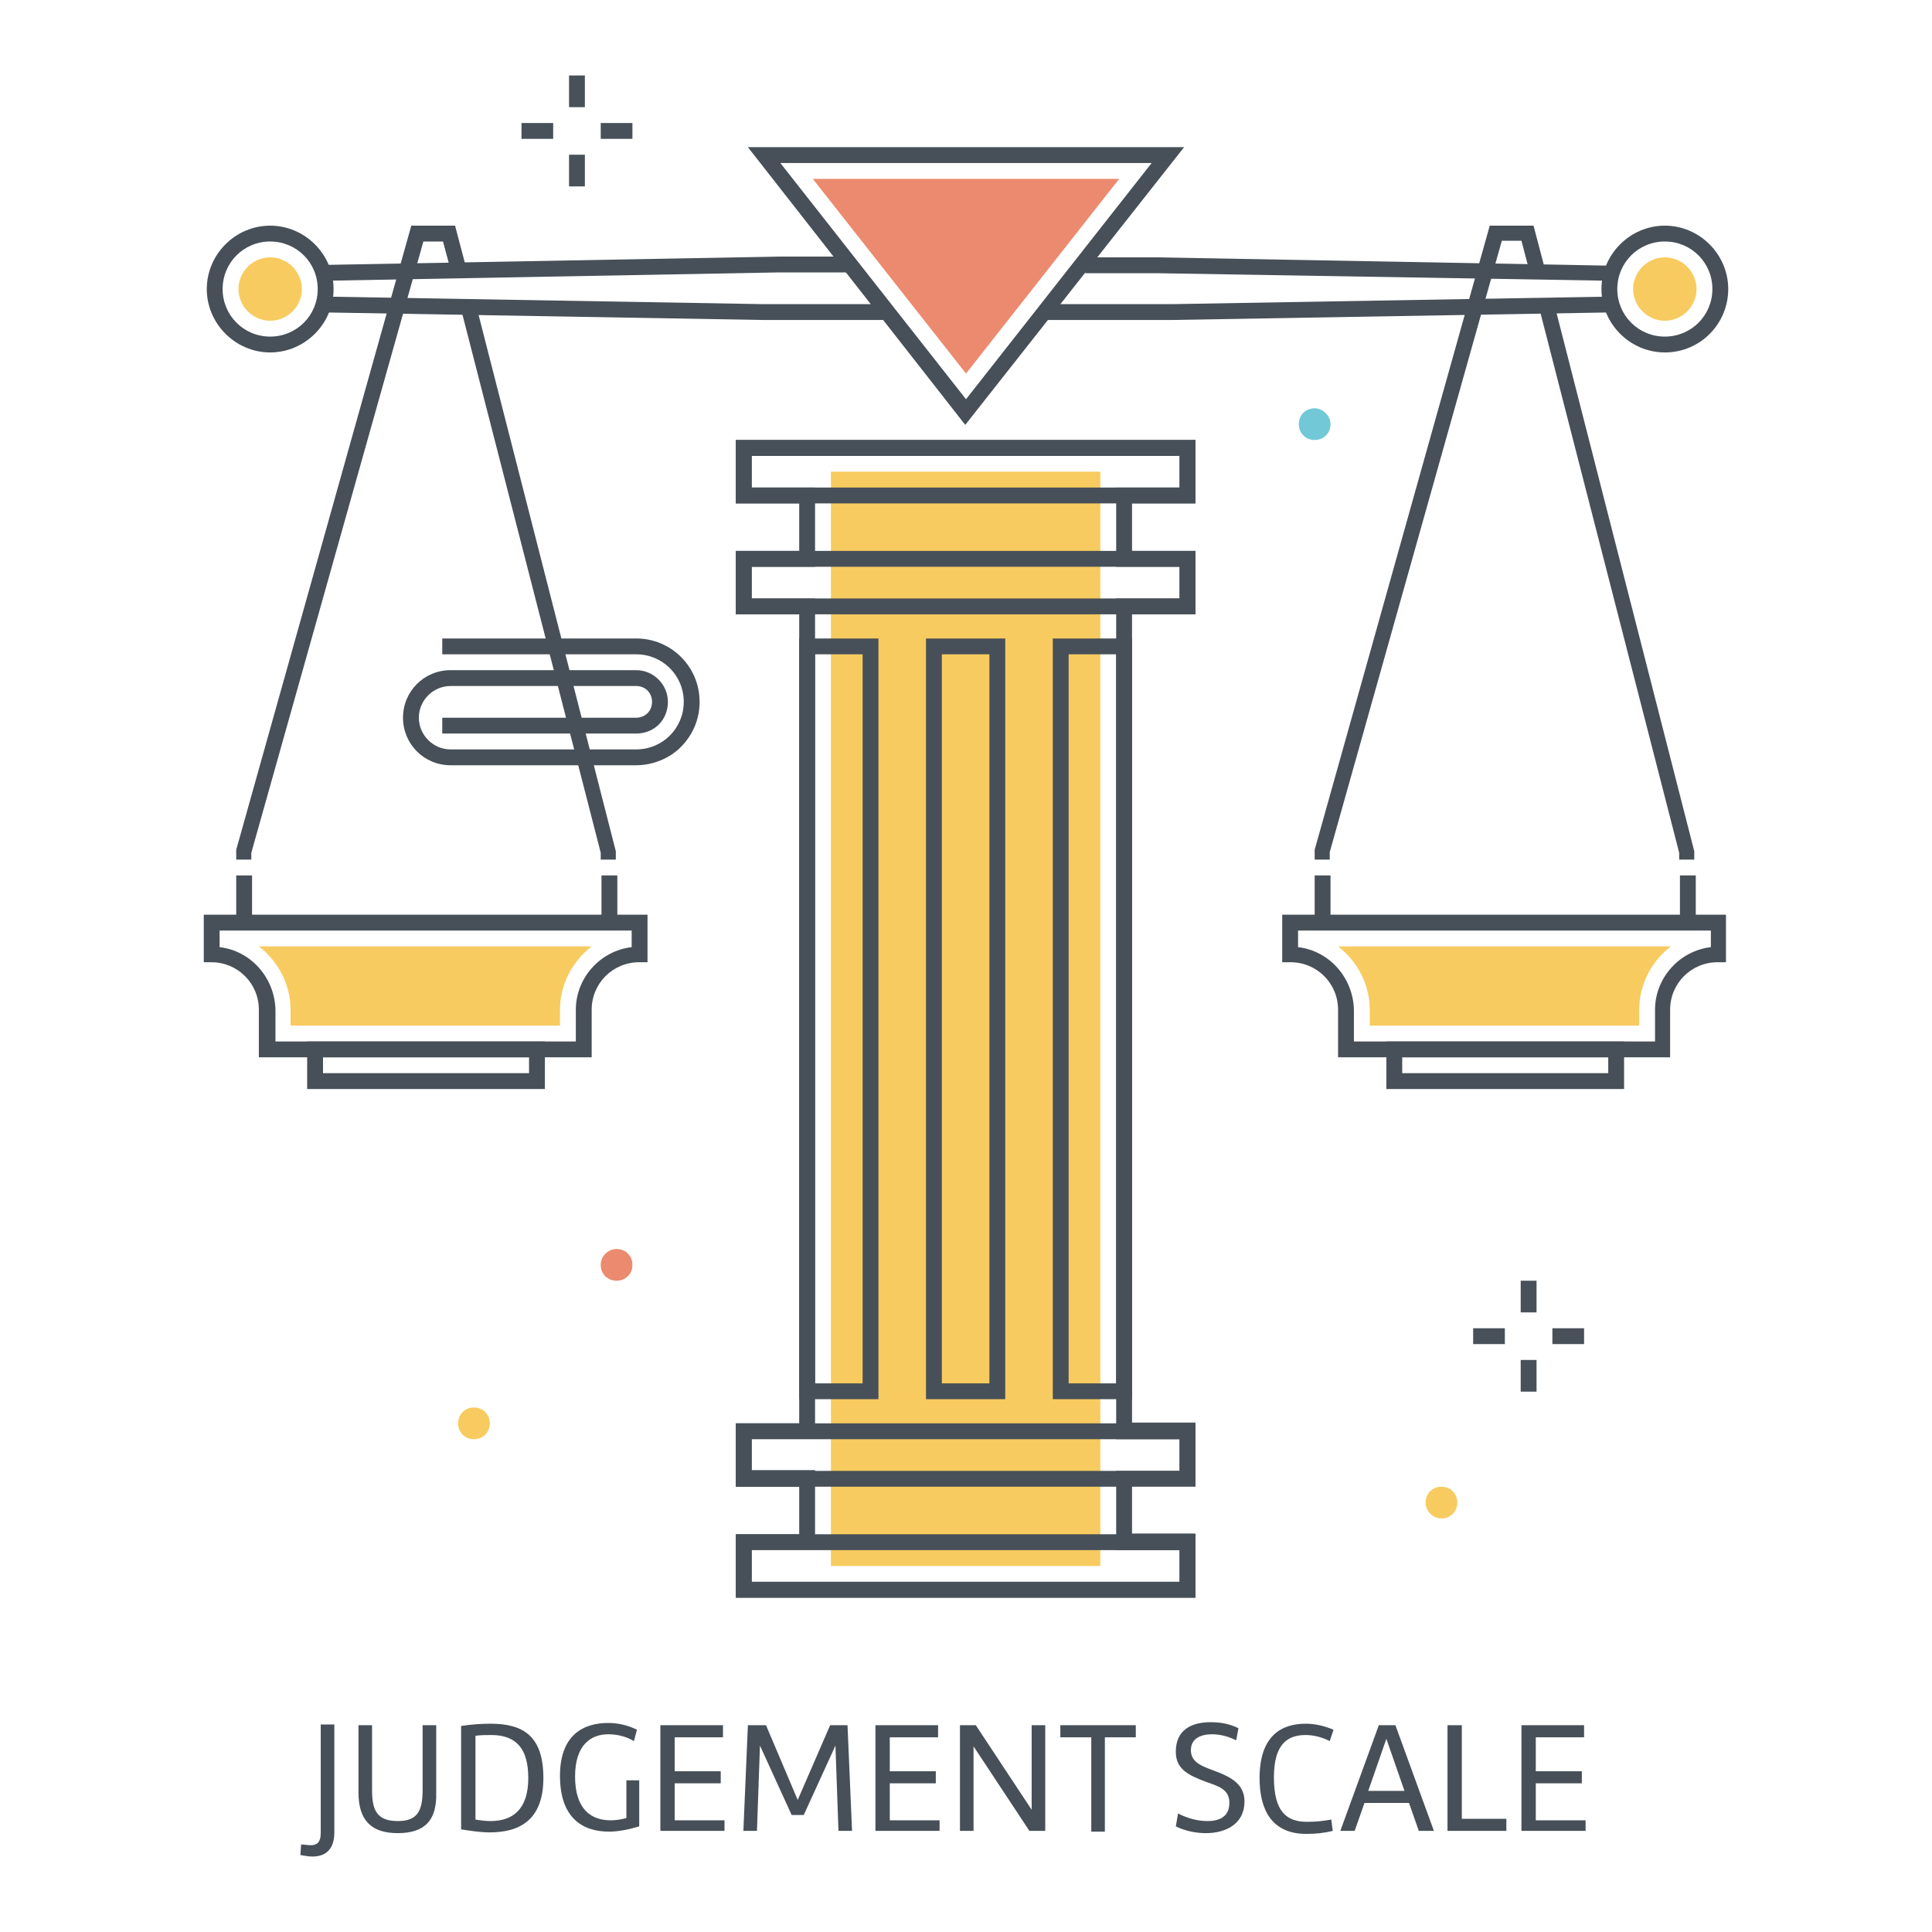
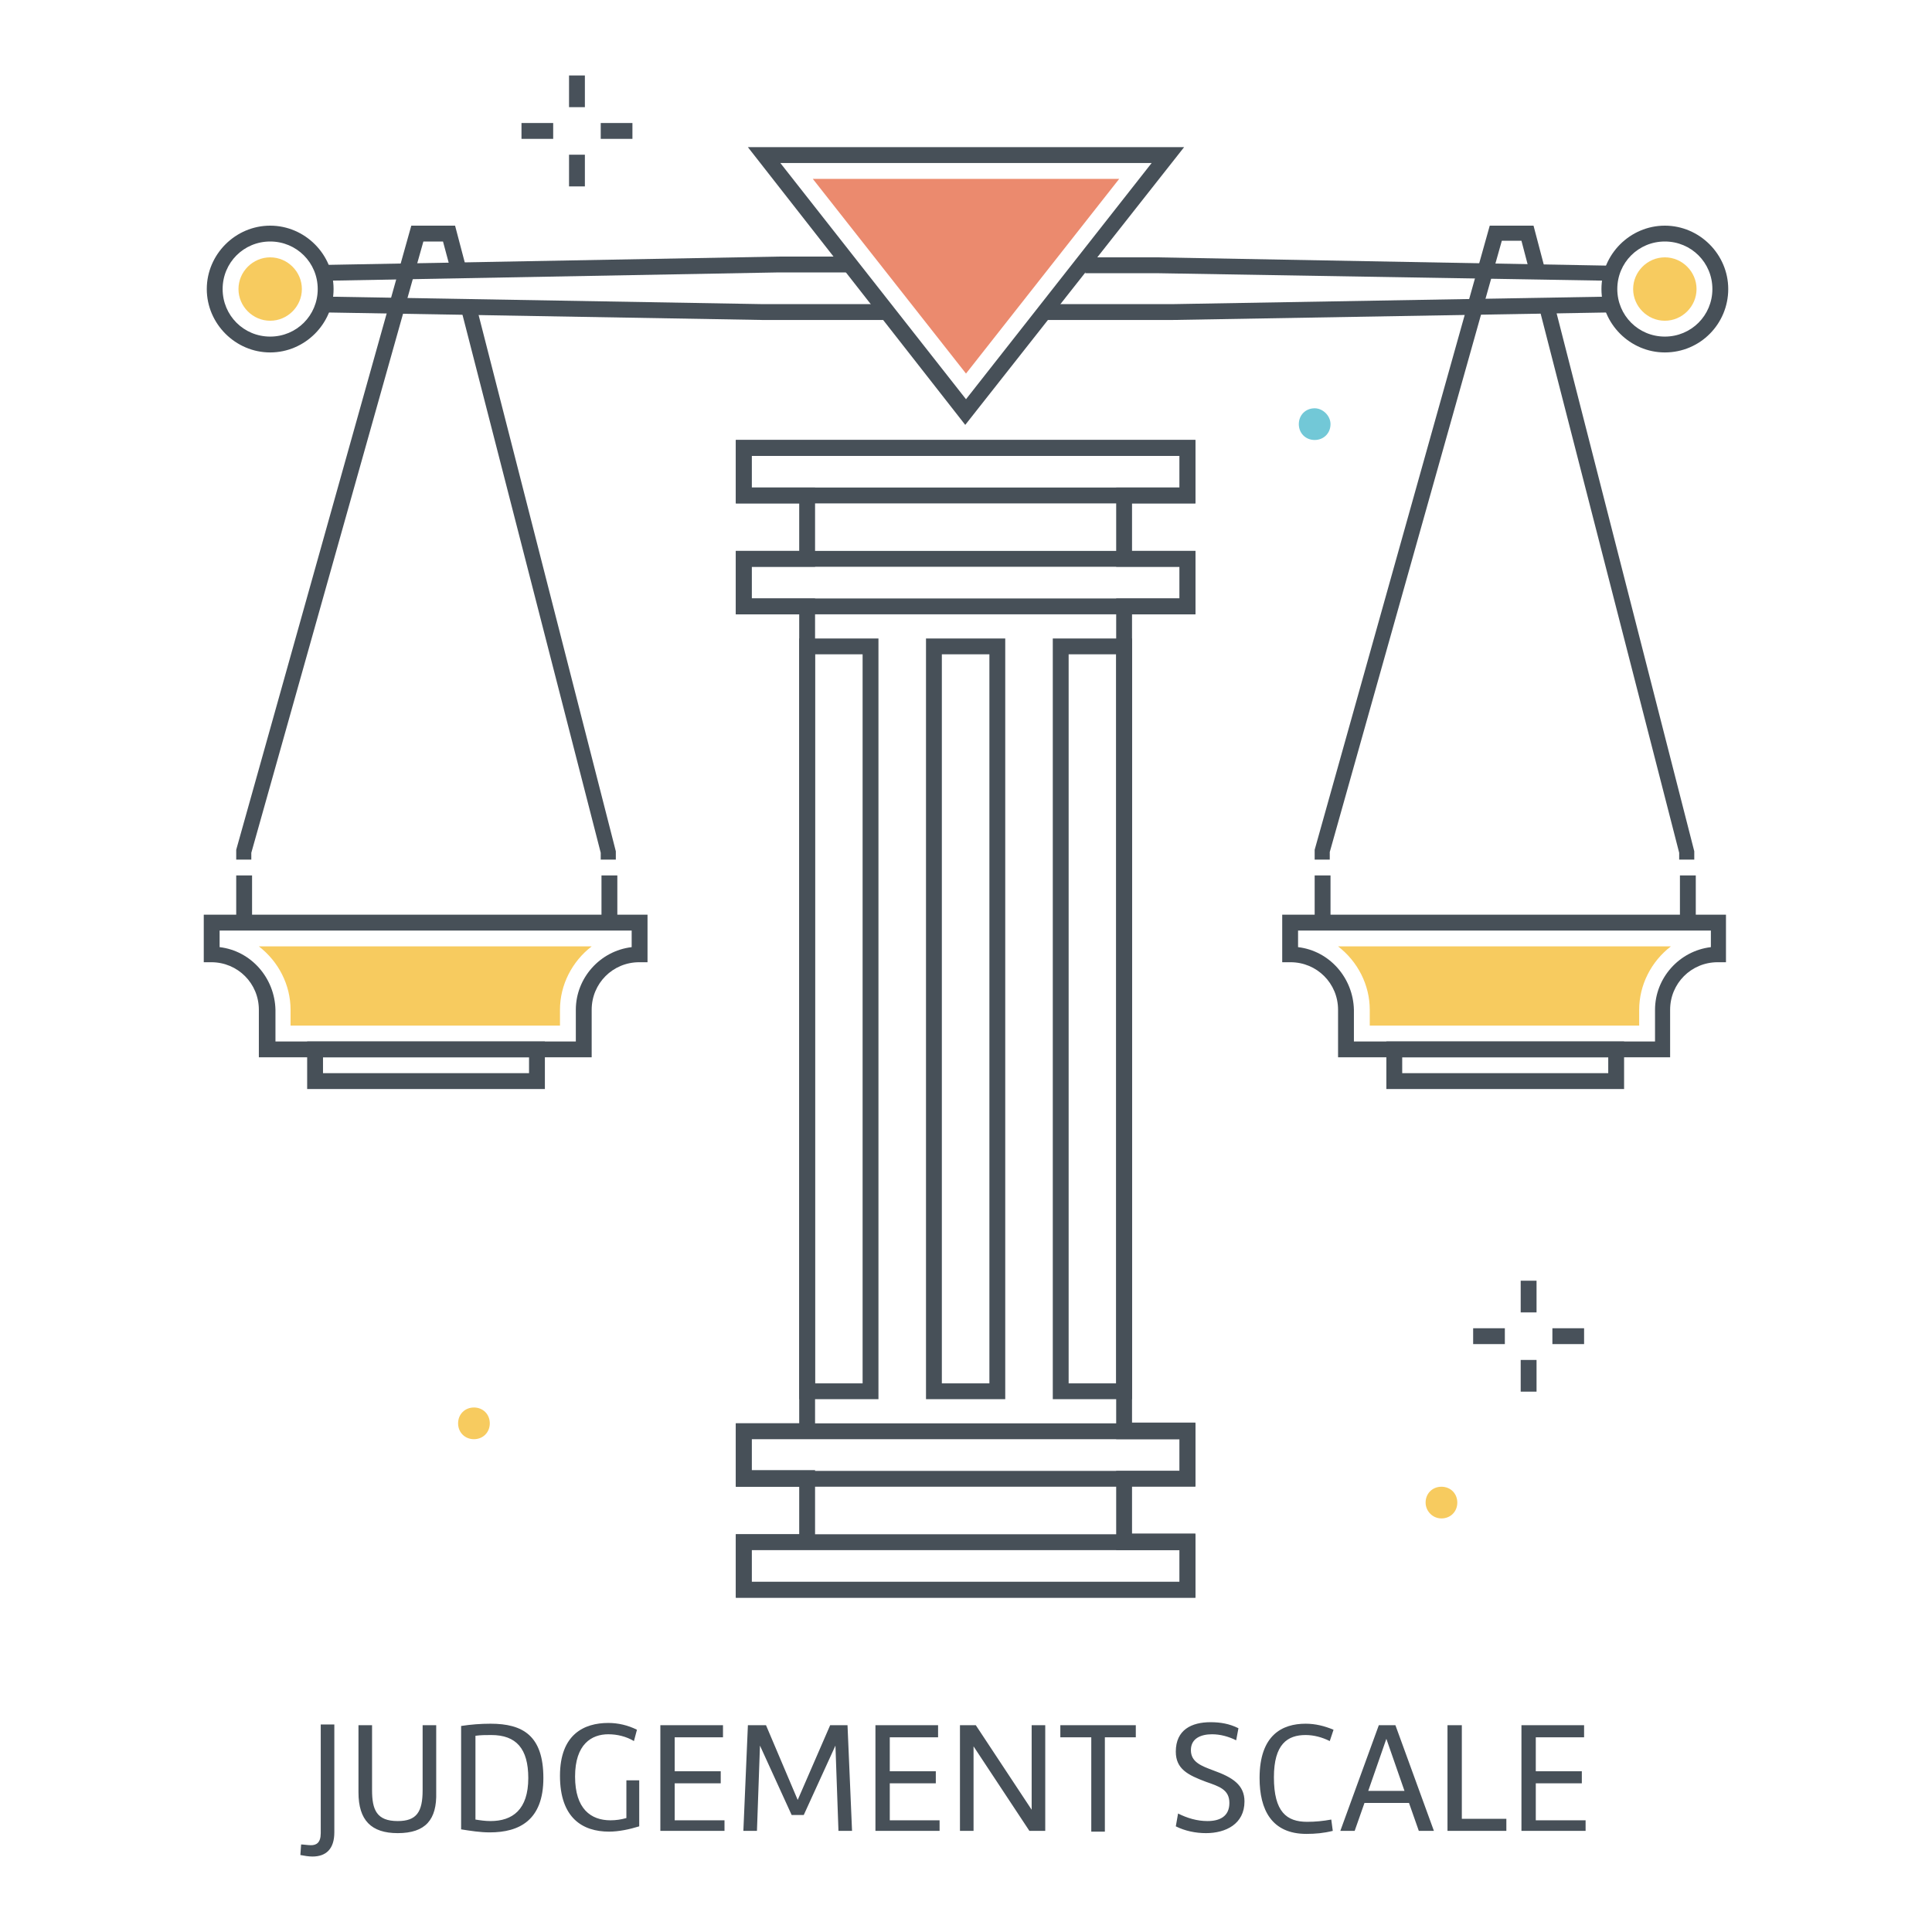
<svg xmlns="http://www.w3.org/2000/svg" version="1.1" x="0px" y="0px" viewBox="0 0 256 256" enable-background="new 0 0 256 256" xml:space="preserve">
  <g>
-     <path fill="#f7cb5f" d="M145.8,207.5h-35.7v-145h35.7V207.5L145.8,207.5z" />
    <path fill="#475058" d="M158.4,211.7H97.5v-8.4h8.4V197h-8.4v-8.4h8.4V81.4h-8.4V73h8.4v-6.3h-8.4v-8.4h60.9v8.4H150V73h8.4v8.4 H150v107.1h8.4v8.4H150v6.3h8.4V211.7z M99.6,209.6h56.7v-4.2h-8.4v-10.5h8.4v-4.2h-8.4V79.3h8.4v-4.2h-8.4V64.6h8.4v-4.2H99.6v4.2 h8.4v10.5h-8.4v4.2h8.4v111.3h-8.4v4.2h8.4v10.5h-8.4V209.6z" />
    <path fill="#475058" d="M158.4,66.7H97.5v-8.4h60.9V66.7z M99.6,64.6h56.7v-4.2H99.6V64.6z M158.4,81.4H97.5V73h60.9V81.4z  M99.6,79.3h56.7v-4.2H99.6V79.3z M158.4,197H97.5v-8.4h60.9V197z M99.6,194.9h56.7v-4.2H99.6V194.9z M158.4,211.7H97.5v-8.4h60.9 V211.7z M99.6,209.6h56.7v-4.2H99.6V209.6z M127.9,56.3L99.1,19.5h57.8L127.9,56.3z M103.4,21.6l24.6,31.3l24.6-31.3H103.4z" />
    <path fill="#475058" d="M213.2,37.2l-59.9-1h-9.5v-2.1h9.5l59.9,1.1L213.2,37.2L213.2,37.2z M138.8,42.4v-2.1h16.5l58-1l0,2.1 l-58,1H138.8z" />
    <path fill="#f7cb5f" d="M217.5,38.3c0,1.7,1.4,3.2,3.2,3.2c1.7,0,3.2-1.4,3.2-3.2s-1.4-3.2-3.2-3.2 C218.9,35.1,217.5,36.5,217.5,38.3L217.5,38.3" />
    <path fill="#f7cb5f" d="M220.6,42.5c-2.3,0-4.2-1.9-4.2-4.2s1.9-4.2,4.2-4.2c2.3,0,4.2,1.9,4.2,4.2l0,0 C224.8,40.6,222.9,42.5,220.6,42.5 M220.6,36.2c-1.2,0-2.1,0.9-2.1,2.1c0,1.2,0.9,2.1,2.1,2.1c1.2,0,2.1-0.9,2.1-2.1l0,0 C222.7,37.1,221.8,36.2,220.6,36.2" />
    <path fill="#475058" d="M220.6,46.7c-4.6,0-8.4-3.8-8.4-8.4s3.8-8.4,8.4-8.4c4.6,0,8.4,3.8,8.4,8.4S225.3,46.7,220.6,46.7 L220.6,46.7 M220.6,32c-3.5,0-6.3,2.8-6.3,6.3c0,3.5,2.8,6.3,6.3,6.3c3.5,0,6.3-2.8,6.3-6.3l0,0C226.9,34.8,224.1,32,220.6,32  M78.5,140.1H34.3v-6.3c0-3.5-2.8-6.3-6.3-6.3h-1v-6.3h58.8v6.3h-1.1c-3.5,0-6.3,2.8-6.3,6.3V140.1z M36.4,138h39.9v-4.2 c0-4.2,3.2-7.8,7.4-8.3v-2.2H29.1v2.2c4.2,0.5,7.3,4.1,7.4,8.3V138z M81.7,113.9h-2.1V113L61.1,41l2-0.5l18.5,72.3V113.9z" />
    <path fill="#f7cb5f" d="M38.5,135.9h35.7v-2.1c0-3.3,1.6-6.4,4.2-8.4H34.3c2.6,2,4.2,5.1,4.2,8.4V135.9z" />
    <path fill="#475058" d="M72.2,144.3H40.7V138h31.5V144.3z M42.8,142.2h27.3v-2.1H42.8V142.2z M33.4,113.9h-2.1l0-1.3l23.2-82.7h5.8 l1.5,5.7l-2,0.5L58.7,32h-2.6l-22.8,81V113.9z M31.3,116h2.1v6.3h-2.1V116z M79.7,116h2.1v6.3h-2.1V116z M221.4,140.1h-44.1v-6.3 c0-3.5-2.8-6.3-6.3-6.3h-1.1v-6.3h58.8v6.3h-1.1c-3.5,0-6.3,2.8-6.3,6.3V140.1z M179.4,138h39.9v-4.2c0-4.2,3.2-7.8,7.4-8.3v-2.2 H172v2.2c4.2,0.5,7.3,4.1,7.4,8.3V138z M224.6,113.9h-2.1V113l-18.5-72l2-0.5l18.5,72.3V113.9z" />
    <path fill="#f7cb5f" d="M181.5,135.9h35.7v-2.1c0-3.3,1.6-6.4,4.2-8.4h-44.1c2.6,2,4.2,5.1,4.2,8.4V135.9z" />
    <path fill="#475058" d="M215.2,144.3h-31.5V138h31.5V144.3z M185.8,142.2h27.3v-2.1h-27.3V142.2z M176.3,113.9h-2.1l0-1.3 l23.2-82.7h5.8l1.5,5.7l-2,0.5l-1.1-4.2h-2.6l-22.8,81V113.9z M174.2,116h2.1v6.3h-2.1V116z M222.6,116h2.1v6.3h-2.1V116z  M43.2,37.2l0-2.1l59.9-1.1h9.5v2.1H103L43.2,37.2L43.2,37.2z M117.6,42.4h-16.5l-58-1l0-2.1l58,1h16.4V42.4z" />
    <path fill="#f7cb5f" d="M38.9,38.3c0,1.7-1.4,3.2-3.2,3.2c-1.7,0-3.2-1.4-3.2-3.2s1.4-3.2,3.2-3.2C37.5,35.1,38.9,36.5,38.9,38.3 L38.9,38.3" />
    <path fill="#f7cb5f" d="M35.8,42.5c-2.3,0-4.2-1.9-4.2-4.2s1.9-4.2,4.2-4.2s4.2,1.9,4.2,4.2l0,0C40,40.6,38.1,42.5,35.8,42.5  M35.8,36.2c-1.2,0-2.1,0.9-2.1,2.1c0,1.2,0.9,2.1,2.1,2.1c1.2,0,2.1-0.9,2.1-2.1l0,0C37.9,37.1,37,36.2,35.8,36.2" />
    <path fill="#475058" d="M35.8,46.7c-4.6,0-8.4-3.8-8.4-8.4s3.8-8.4,8.4-8.4c4.6,0,8.4,3.8,8.4,8.4l0,0 C44.2,42.9,40.4,46.7,35.8,46.7 M35.8,32c-3.5,0-6.3,2.8-6.3,6.3c0,3.5,2.8,6.3,6.3,6.3c3.5,0,6.3-2.8,6.3-6.3l0,0 C42.1,34.8,39.3,32,35.8,32L35.8,32 M133.2,185.4h-10.5V84.6h10.5V185.4z M124.8,183.3h6.3V86.7h-6.3V183.3z M116.4,185.4h-10.5 V84.6h10.5V185.4z M108,183.3h6.3V86.7H108V183.3z M150,185.4h-10.5V84.6H150V185.4z M141.6,183.3h6.3V86.7h-6.3V183.3z" />
    <path fill="#eb8a6e" d="M107.7,23.7l20.3,25.8l20.3-25.8H107.7z" />
    <path fill="#48515a" d="M201.5,169.7h2.1v4.2h-2.1V169.7z M201.5,180.2h2.1v4.2h-2.1V180.2z M205.7,176h4.2v2.1h-4.2V176z  M195.2,176h4.2v2.1h-4.2V176z M75.4,10h2.1v4.2h-2.1V10z M75.4,20.5h2.1v4.2h-2.1V20.5z M79.6,16.3h4.2v2.1h-4.2V16.3z M69.1,16.3 h4.2v2.1h-4.2V16.3z" />
-     <path fill="#eb8a6e" d="M79.6,167.6c0,1.2,0.9,2.1,2.1,2.1s2.1-0.9,2.1-2.1c0-1.2-0.9-2.1-2.1-2.1l0,0 C80.6,165.5,79.6,166.4,79.6,167.6" />
    <path fill="#72c8d7" d="M176.3,56.2c0,1.2-0.9,2.1-2.1,2.1c-1.2,0-2.1-0.9-2.1-2.1c0-1.2,0.9-2.1,2.1-2.1l0,0 C175.3,54.1,176.3,55.1,176.3,56.2" />
    <path fill="#f7cb5f" d="M188.9,199.1c0-1.2,0.9-2.1,2.1-2.1s2.1,0.9,2.1,2.1c0,1.2-0.9,2.1-2.1,2.1l0,0 C189.8,201.2,188.9,200.2,188.9,199.1 M64.9,188.6c0,1.2-0.9,2.1-2.1,2.1c-1.2,0-2.1-0.9-2.1-2.1c0-1.2,0.9-2.1,2.1-2.1l0,0 C64,186.5,64.9,187.4,64.9,188.6" />
-     <path fill="#475058" d="M84.3,101.4H59.7c-3.5,0-6.3-2.8-6.3-6.3s2.8-6.3,6.3-6.3h24.6c2.3,0,4.2,1.9,4.2,4.2c0,1.1-0.4,2.2-1.2,3 c-0.8,0.8-1.9,1.2-3,1.2H58.6v-2.1h25.7c1.2,0,2.1-0.9,2.1-2.1s-0.9-2.1-2.1-2.1H59.7c-2.3,0-4.2,1.9-4.2,4.2l0,0 c0,2.3,1.9,4.2,4.2,4.2h24.6c3.5,0,6.3-2.8,6.3-6.3l0,0c0-3.5-2.8-6.3-6.3-6.3l0,0H58.6v-2.1h25.7c4.6,0,8.4,3.7,8.4,8.4 c0,2.3-0.9,4.4-2.5,6C88.7,100.5,86.5,101.4,84.3,101.4" />
    <path fill="#475058" d="M44.3,242.8c0,2.2-1.1,3.2-2.9,3.2c-0.5,0-1.1-0.1-1.6-0.2l0.1-1.4c0.3,0,0.9,0.1,1.3,0.1 c0.7,0,1.3-0.3,1.3-1.6v-14.4h1.8V242.8z M52.7,242.9c-3.5,0-5.2-1.7-5.2-5.4v-8.9h1.8v8.6c0,2.6,0.6,4.1,3.4,4.1 c2.5,0,3.3-1.2,3.3-4.1v-8.6h1.8v8.9C57.9,241.1,56.4,242.9,52.7,242.9z M61.1,228.7c1.3-0.2,2.6-0.3,3.9-0.3c4.3,0,7,1.6,7,7.2 c0,5.6-3.2,7.2-7.1,7.2c-1.3,0-2.5-0.2-3.8-0.4V228.7z M63,241.1c0.6,0.1,1.3,0.2,2,0.2c2.9,0,5-1.5,5-5.7c0-3.9-1.6-5.7-4.9-5.7 c-0.7,0-1.4,0-2.1,0.1L63,241.1z M80.6,228.3c1.3,0,2.6,0.3,3.8,0.9l-0.4,1.5c-1-0.6-2.2-0.9-3.4-0.9c-2.2,0-4.4,1.3-4.4,5.6 s2.1,5.8,4.7,5.8c0.7,0,1.4-0.1,2.1-0.3v-5h1.7v6.1c-1.3,0.4-2.7,0.7-4,0.7c-3.5,0-6.5-1.8-6.5-7.4 C74.2,229.8,77.4,228.3,80.6,228.3L80.6,228.3z M96,242.6h-8.5v-14h8.3v1.6h-6.4v4.5h6.1v1.6h-6.1v4.9H96V242.6z M105.7,238.5 l4.3-9.9h2.3l0.6,14h-1.8l-0.4-11.3l-4.2,9.2h-1.6l-4.2-9.2l-0.4,11.3h-1.8l0.6-14h2.4L105.7,238.5z M124.5,242.6H116v-14h8.3v1.6 h-6.4v4.5h6.1v1.6h-6.1v4.9h6.6V242.6z M138.5,228.6v14h-2.1l-7.4-11.2v11.2h-1.8v-14h2.1l7.4,11.2v-11.2H138.5z M140.5,228.6h10 v1.6h-4.1v12.5h-1.8v-12.5h-4.1L140.5,228.6z M156.1,240.3c1.2,0.6,2.5,1,3.9,1c1.6,0,2.9-0.6,2.9-2.4c0-1.8-1.4-2.2-3.1-2.8 c-2.4-0.9-4-1.7-4-4c0-2.9,2.1-3.9,4.6-3.9c1.3,0,2.5,0.2,3.7,0.8l-0.3,1.6c-1-0.5-2.1-0.8-3.2-0.8c-1.4,0-2.8,0.5-2.8,2.1 s1.4,2.1,3,2.7c2.5,0.9,4.1,1.9,4.1,4.1c0,3-2.5,4.2-5.1,4.2c-1.4,0-2.8-0.3-4-0.9L156.1,240.3z M173.2,241.4 c1.1,0,2.1-0.1,3.2-0.3l0.2,1.5c-1.2,0.3-2.3,0.4-3.5,0.4c-4.6,0-6.2-3.2-6.2-7.4c0-5.7,3-7.2,6.1-7.2c1.3,0,2.5,0.3,3.7,0.8 l-0.5,1.5c-1-0.5-2.1-0.8-3.2-0.8c-2.4,0-4.2,1.2-4.2,5.6C168.8,240.1,170.5,241.4,173.2,241.4z M179.5,242.6h-1.9l5.1-14h2.2 l5.1,14H188l-1.3-3.7h-5.9L179.5,242.6z M181.3,237.3h4.8l-2.4-6.9L181.3,237.3z M199.6,242.6h-7.8v-14h1.9V241h5.9L199.6,242.6z  M210.1,242.6h-8.5v-14h8.3v1.6h-6.4v4.5h6.1v1.6h-6.1v4.9h6.6V242.6z" />
  </g>
</svg>